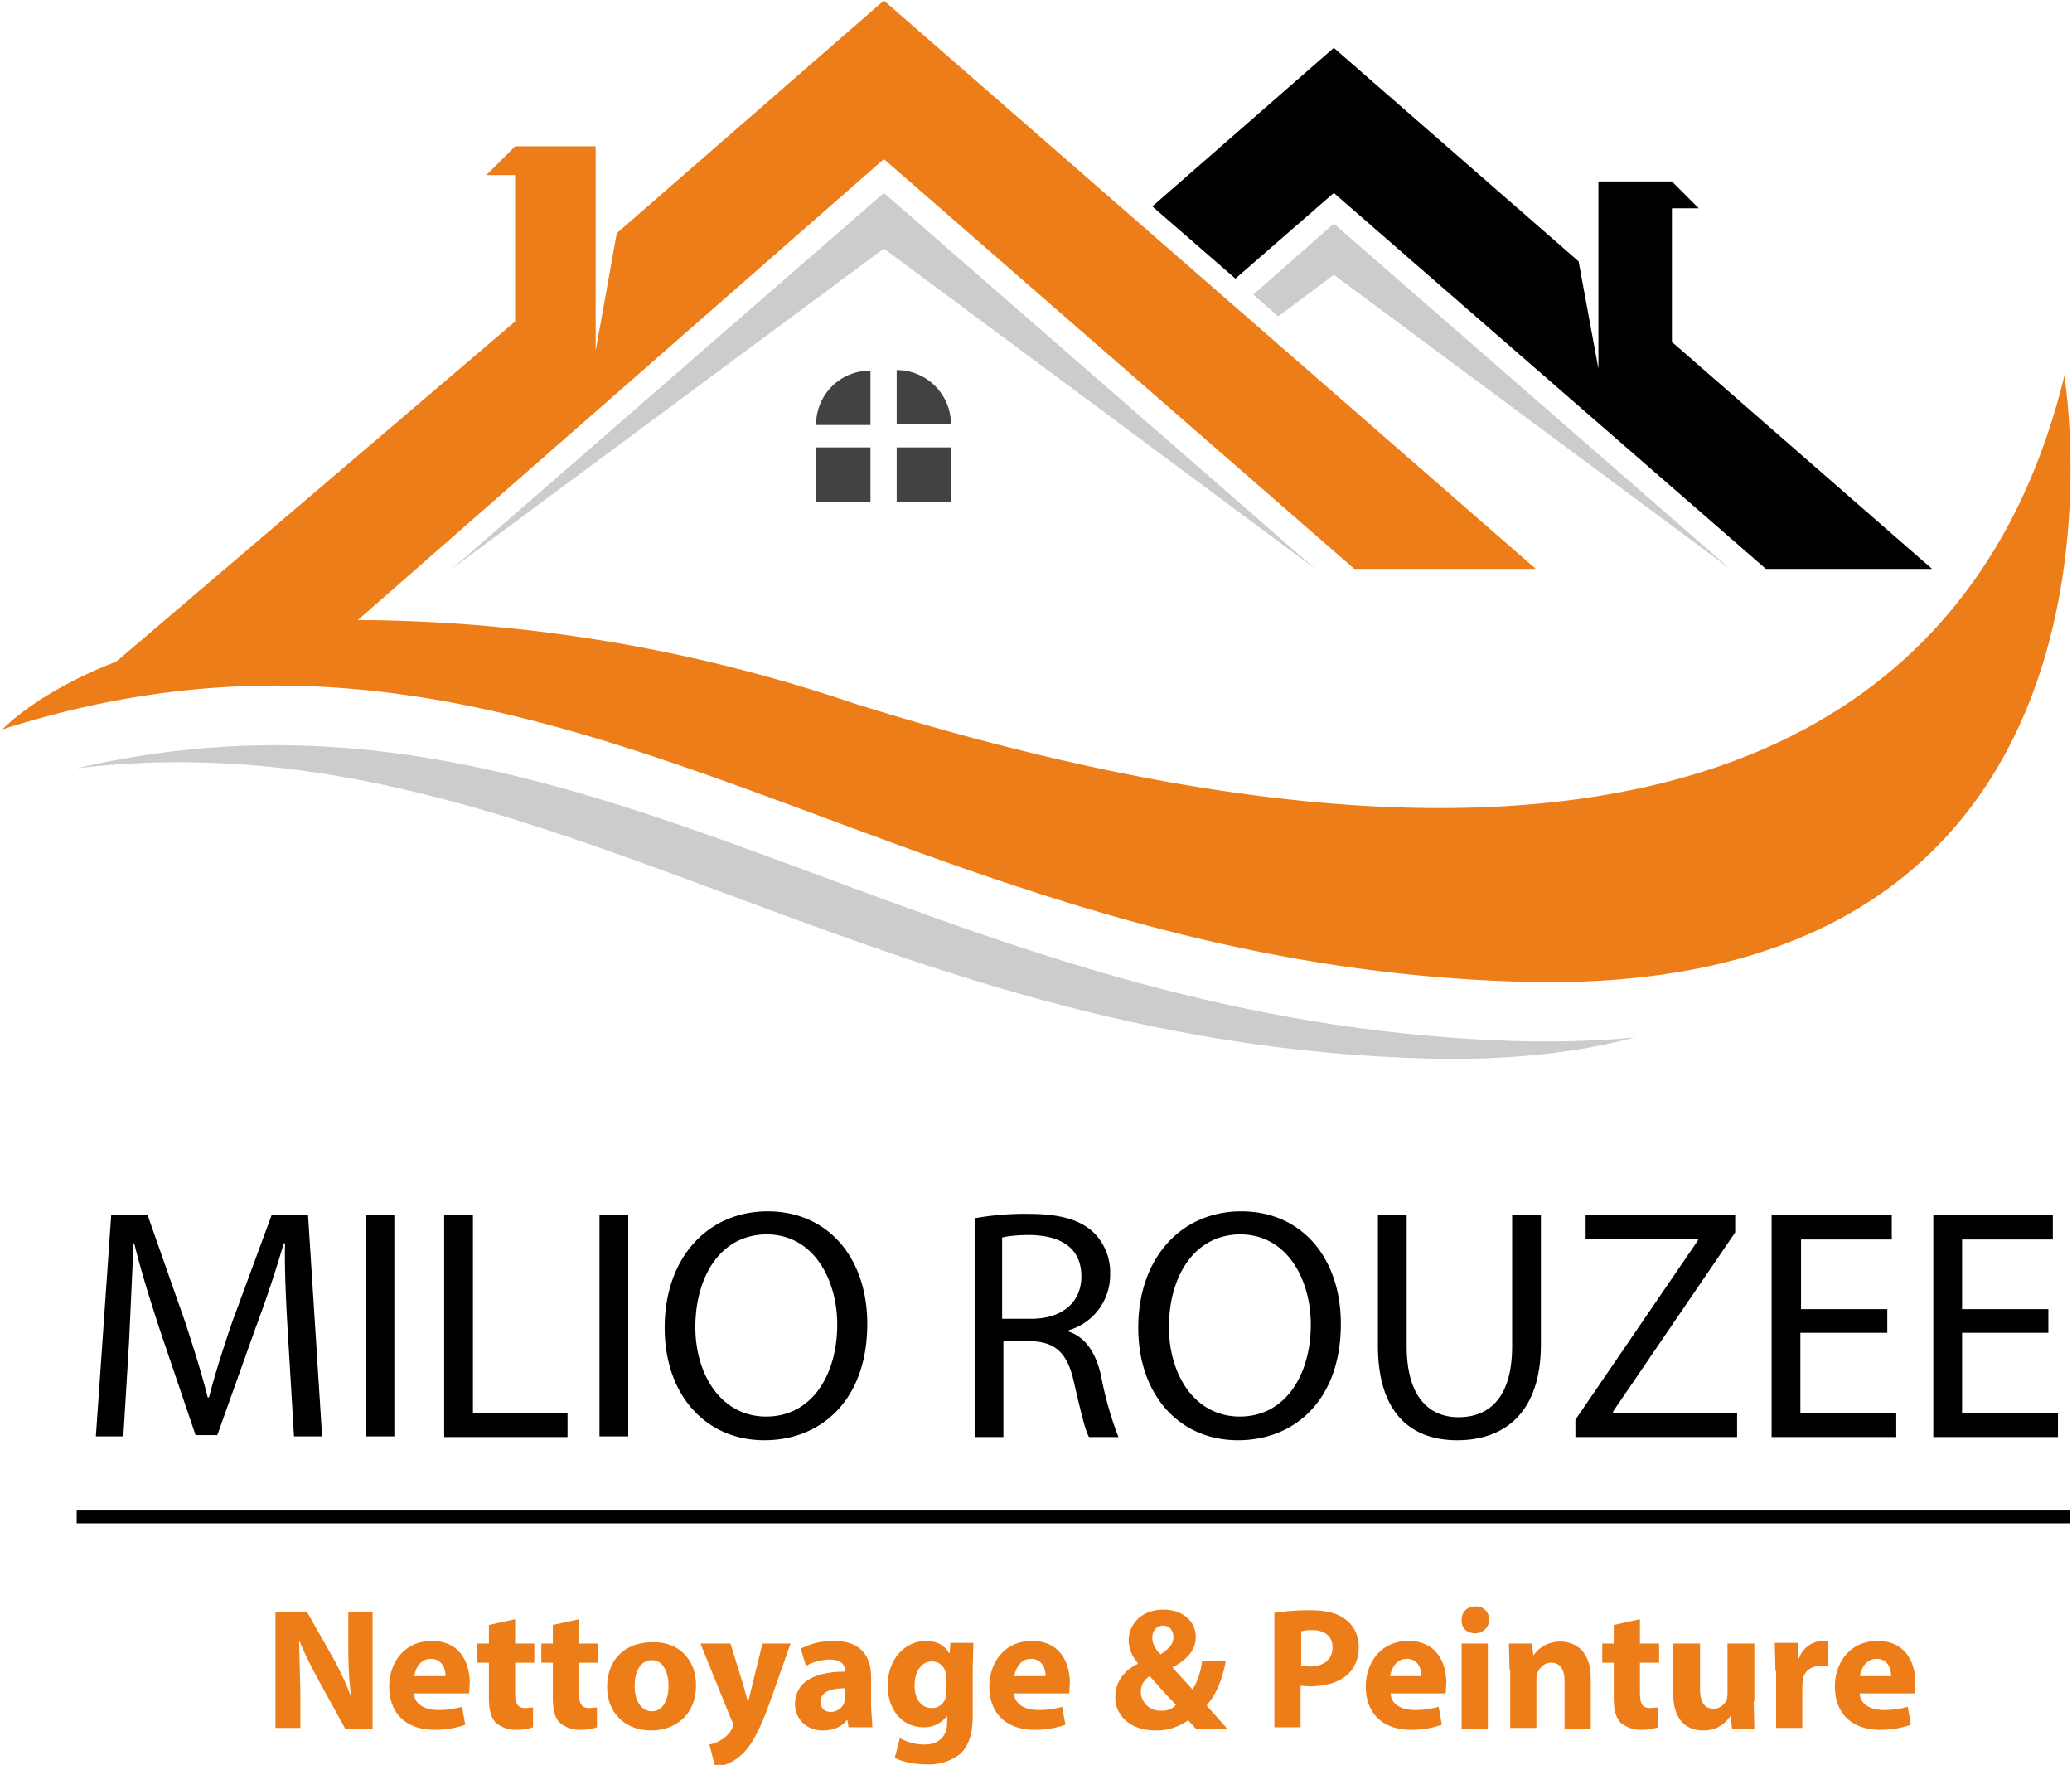
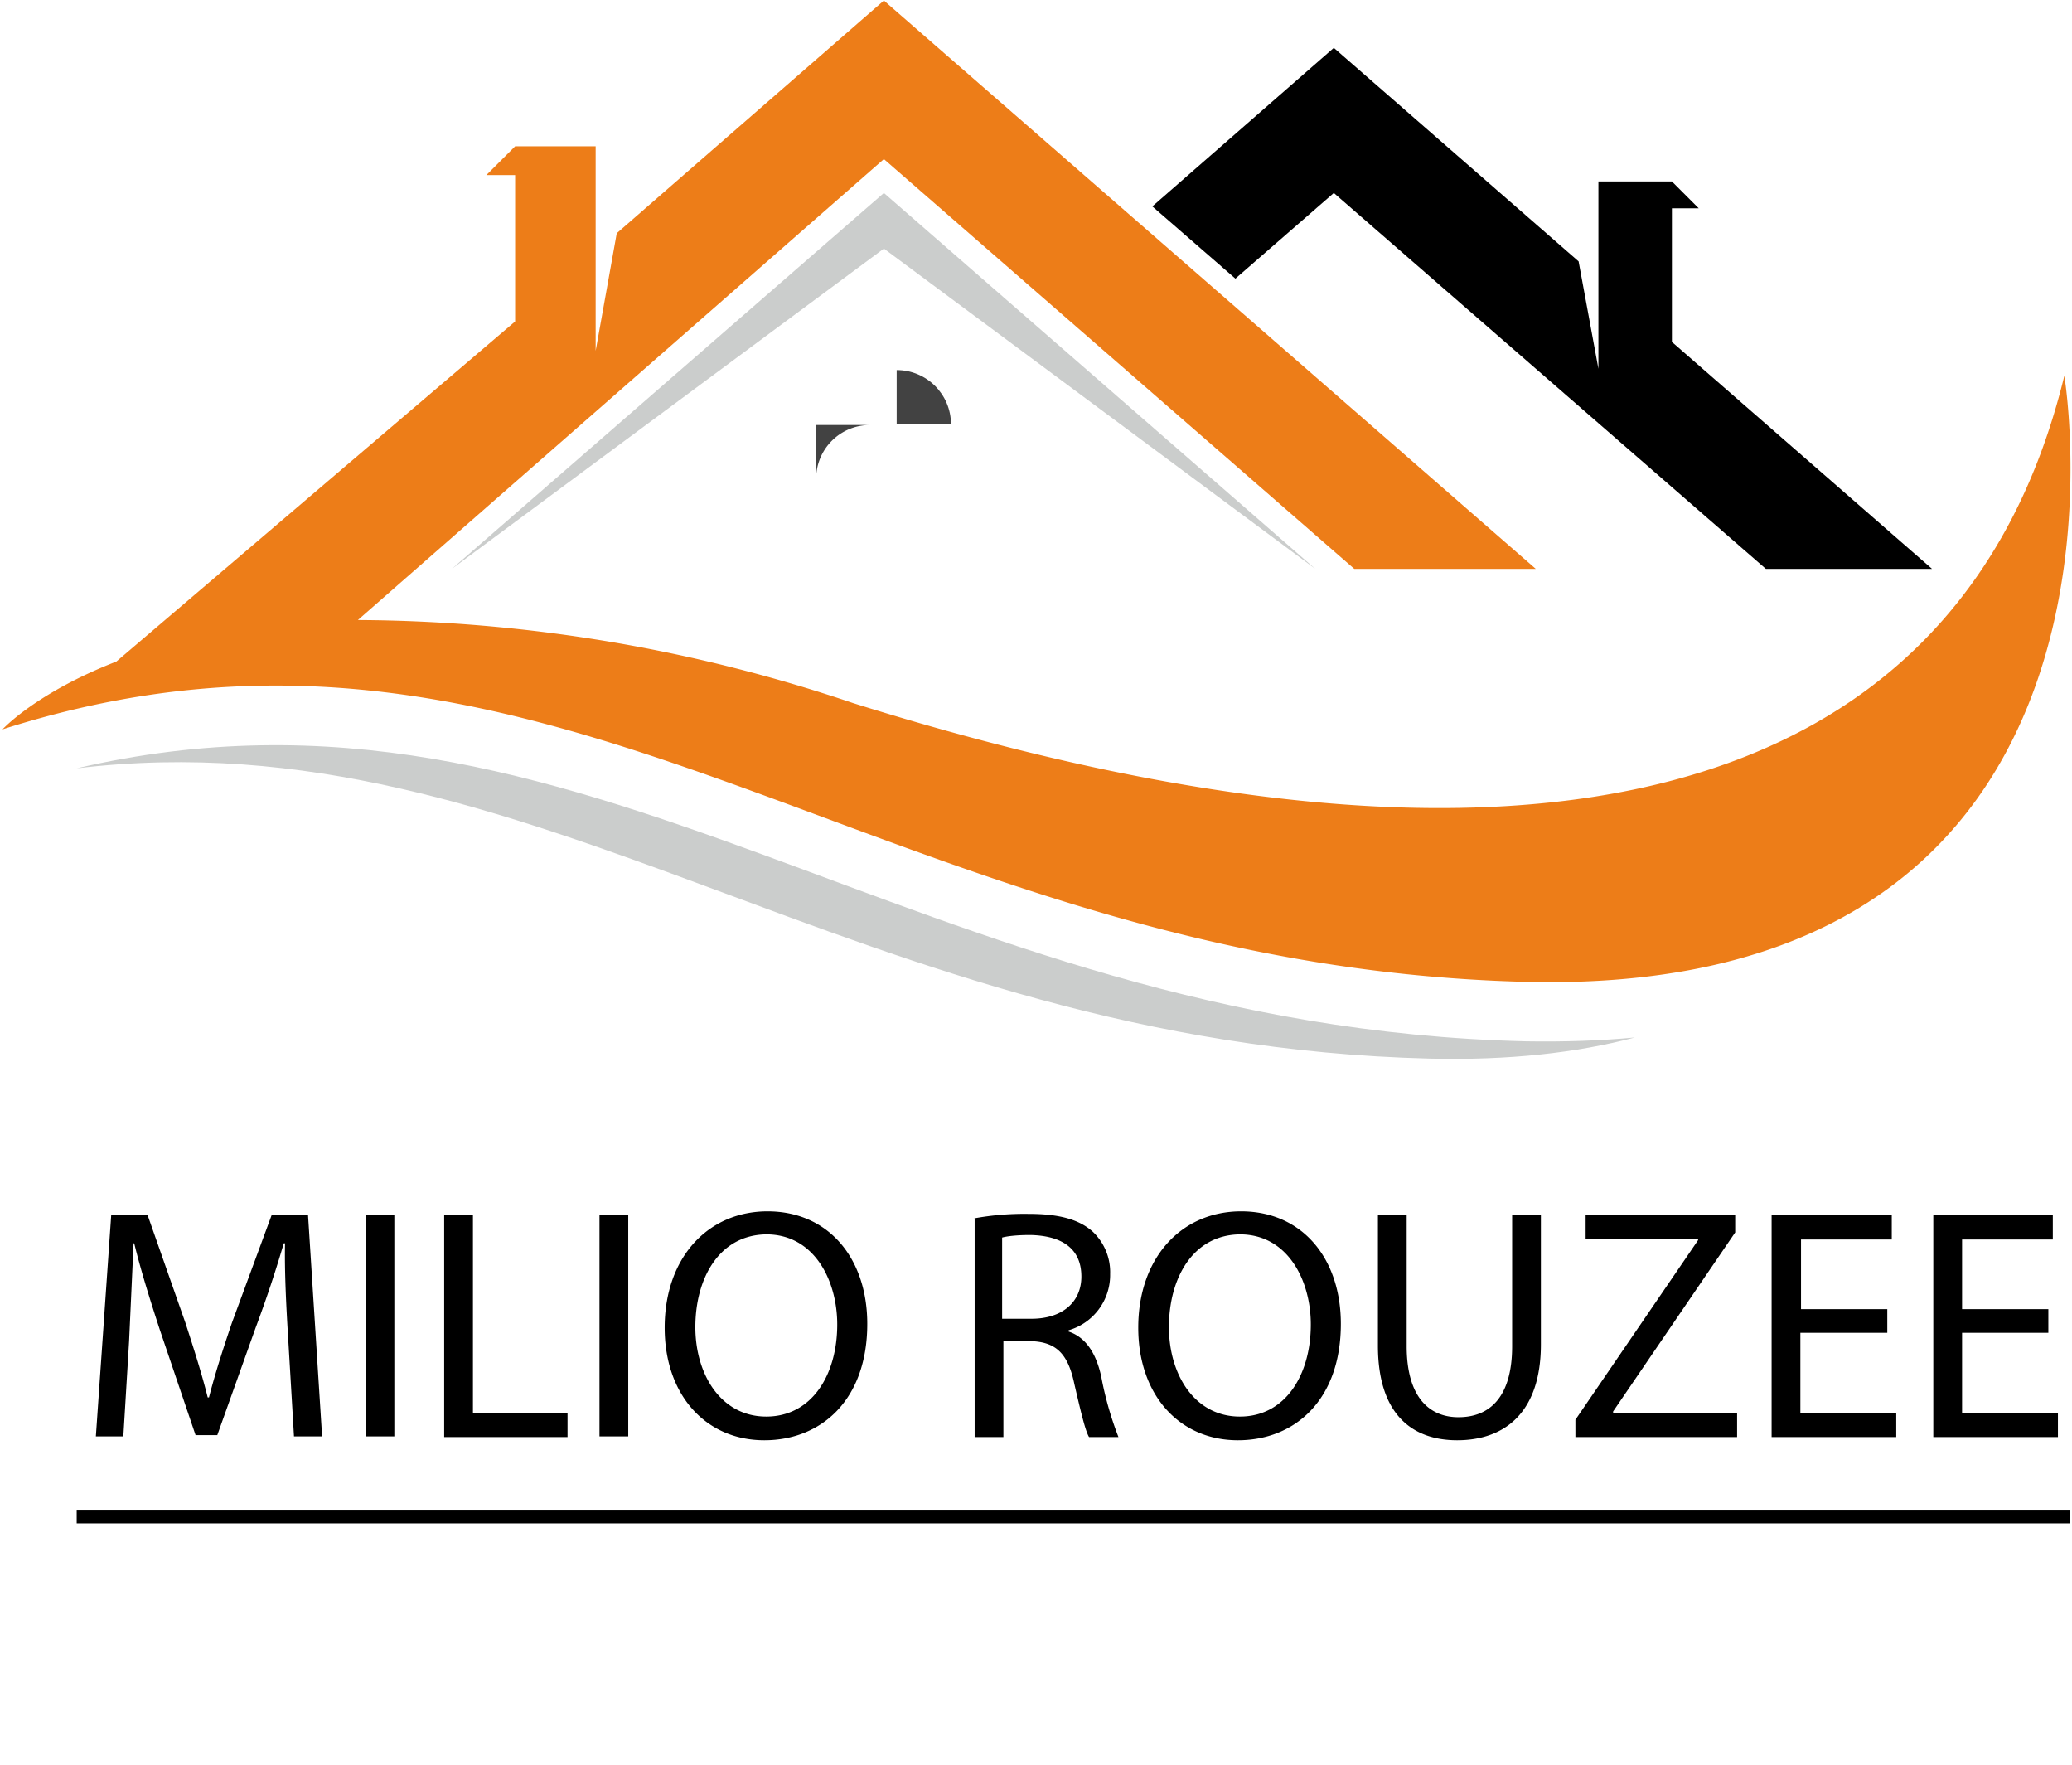
<svg xmlns="http://www.w3.org/2000/svg" width="324" viewBox="0 0 324.2 275.9">
  <style>.st0{fill:#cbcdcc}.st1{fill:#424242}.st2{fill:#ed7d18}</style>
  <g id="XMLID_1776_">
    <path id="XMLID_1802_" class="st0" d="M138.3 38.8l67.5 50.1-67.5-58.8-67.6 58.8z" />
    <g id="XMLID_1797_">
-       <path id="XMLID_1801_" class="st1" d="M127.7 66.4h8.5v-8.5a8.4 8.4 0 0 0-8.5 8.5z" />
+       <path id="XMLID_1801_" class="st1" d="M127.7 66.4h8.5a8.4 8.4 0 0 0-8.5 8.5z" />
      <path id="XMLID_1800_" class="st1" d="M140.3 57.8v8.5h8.5c0-4.7-3.8-8.5-8.5-8.5z" />
-       <path id="XMLID_1799_" class="st1" d="M127.7 69.9h8.5v8.5h-8.5z" />
-       <path id="XMLID_1798_" class="st1" d="M140.3 69.9h8.5v8.5h-8.5z" />
    </g>
    <g id="XMLID_1789_">
      <path d="M261.6 53.4V32.5h4.2l-4.2-4.2h-11.5v29.3L247 40.8 208.7 7.4l-28.4 24.8 13 11.3 15.4-13.4 67.6 58.8h26z" id="XMLID_13_" />
    </g>
    <g id="XMLID_1785_">
-       <path id="XMLID_1786_" class="st0" d="M200 49.4l8.7-6.5 62 46-62-54L196.1 46z" />
-     </g>
+       </g>
    <g id="XMLID_1780_">
      <path id="XMLID_12_" class="st0" d="M238.8 162.8c-95.9-2.3-146.9-61.3-226.8-42.7 71.5-8.6 121.9 43.2 211.7 45.4 12.4.3 23-.9 32.1-3.3-5.3.5-11 .7-17 .6z" />
    </g>
    <path id="XMLID_1777_" class="st2" d="M323 58.7c-16.4 67.4-83.9 84.3-189.5 51.2a245.1 245.1 0 0 0-77.5-13l82.3-72.1 73.6 64.1h28.4L138.3 0 96.5 36.4l-3.3 18.4v-32H80.6l-4.5 4.5h4.5v22.9l-62.4 53.2C5.6 108.3.4 114 .4 114c86.6-27.6 137.9 37 238.4 39.5 100.4 2.4 84.2-94.8 84.2-94.8z" />
  </g>
  <path d="M45.1 209.4c-.3-4.8-.6-10.6-.5-15h-.2c-1.2 4.1-2.6 8.4-4.4 13.2l-6 16.8h-3.4L25 207.9c-1.6-4.9-3-9.4-4-13.5h-.1l-.7 15.3-.9 14.9H15l2.4-34.6h5.7l5.9 16.8c1.4 4.3 2.6 8.1 3.5 11.7h.2c.9-3.5 2.1-7.3 3.6-11.7l6.2-16.8h5.7l2.2 34.6H46l-.9-15.2zM61.7 190v34.6h-4.5V190h4.5zM69.5 190H74v30.9h14.8v3.8H69.5V190zM98.3 190v34.6h-4.5V190h4.5zM135.7 207c0 11.9-7.2 18.2-16.1 18.2-9.2 0-15.6-7.1-15.6-17.6 0-11 6.8-18.2 16.1-18.2 9.5 0 15.6 7.3 15.6 17.6zm-26.9.5c0 7.4 4 14 11.1 14S131 215 131 207.1c0-6.9-3.6-14.1-11.1-14.1-7.4.1-11.1 6.9-11.1 14.5zM152.4 190.5a44 44 0 0 1 8.6-.7c4.8 0 7.9.9 10 2.8a8.7 8.7 0 0 1 2.7 6.6 9 9 0 0 1-6.5 8.8v.2c2.7.9 4.3 3.4 5.1 7a53 53 0 0 0 2.7 9.5h-4.6c-.6-1-1.3-4-2.3-8.3-1-4.8-2.9-6.6-6.9-6.7H157v15h-4.5v-34.2zm4.4 15.7h4.6c4.8 0 7.8-2.6 7.8-6.6 0-4.5-3.2-6.4-8-6.5-2.2 0-3.7.2-4.4.4v12.7zM209.8 207c0 11.9-7.2 18.2-16.1 18.2-9.2 0-15.6-7.1-15.6-17.6 0-11 6.8-18.2 16.1-18.2 9.5 0 15.6 7.3 15.6 17.6zm-26.9.5c0 7.4 4 14 11.1 14s11.1-6.5 11.1-14.4c0-6.9-3.6-14.1-11.1-14.1-7.4.1-11.1 6.9-11.1 14.5zM220.1 190v20.5c0 7.8 3.4 11.1 8.1 11.1 5.1 0 8.4-3.4 8.4-11.1V190h4.5v20.2c0 10.6-5.6 15-13.1 15-7.1 0-12.4-4.1-12.4-14.8V190h4.5zM246.5 222l19.2-28.1v-.2h-17.6V190h23.4v2.7l-19.1 28v.2h19.4v3.8h-25.3V222zM295.2 208.4h-13.5v12.5h15v3.8h-19.5V190H296v3.8h-14.2v10.9h13.5v3.7zM320.5 208.4H307v12.5h15v3.8h-19.5V190h18.7v3.8H307v10.9h13.5v3.7z" />
  <g>
-     <path class="st2" d="M43.1 270.3V252H48l3.8 6.7c1.1 1.9 2.2 4.2 3 6.3h.1c-.3-2.4-.4-4.9-.4-7.6V252h3.8v18.3H54l-3.9-7.1c-1.1-2-2.3-4.3-3.2-6.5h-.1l.2 8v5.5h-3.9zM64.8 264.9c.1 1.7 1.8 2.5 3.8 2.5 1.4 0 2.6-.2 3.7-.5l.5 2.8c-1.4.5-3 .8-4.8.8-4.5 0-7.1-2.6-7.1-6.8 0-3.4 2.1-7.1 6.7-7.1 4.3 0 5.9 3.3 5.9 6.6l-.1 1.6h-8.6zm4.9-2.8c0-1-.4-2.7-2.3-2.7-1.7 0-2.4 1.6-2.6 2.7h4.9zM80.6 253.2v3.8h3v3h-3v4.8c0 1.6.4 2.3 1.6 2.3l1.2-.1v3.1a8 8 0 0 1-2.7.4c-1.3 0-2.4-.5-3.1-1.1-.8-.8-1.1-2.1-1.1-3.9V260h-1.8v-3h1.8v-2.9l4.1-.9zM90.6 253.2v3.8h3v3h-3v4.8c0 1.6.4 2.3 1.6 2.3l1.2-.1v3.1a8 8 0 0 1-2.7.4c-1.3 0-2.4-.5-3.1-1.1-.8-.8-1.1-2.1-1.1-3.9V260h-1.8v-3h1.8v-2.9l4.1-.9zM108.9 263.5c0 4.9-3.5 7.1-7 7.1-3.9 0-6.9-2.6-6.9-6.8 0-4.3 2.8-7 7.1-7 4.1-.1 6.8 2.7 6.8 6.7zm-9.6.1c0 2.3 1 4 2.7 4 1.6 0 2.6-1.6 2.6-4 0-2-.8-4-2.6-4-1.9 0-2.7 2-2.7 4zM114.3 257l2 6.5.7 2.5h.1l.6-2.5 1.6-6.5h4.4l-3.1 8.8c-1.9 5.3-3.2 7.4-4.7 8.7a7 7 0 0 1-4 1.8l-.9-3.5c.5-.1 1.2-.3 1.8-.7.6-.3 1.3-1 1.7-1.7l.2-.6c0-.1 0-.4-.2-.7l-4.9-12.1h4.7zM132.8 270.3l-.2-1.3h-.1c-.9 1.1-2.2 1.6-3.8 1.6-2.7 0-4.3-2-4.3-4.1 0-3.5 3.1-5.1 7.8-5.1v-.2c0-.7-.4-1.7-2.4-1.7a8 8 0 0 0-3.7 1l-.8-2.7a11 11 0 0 1 5.2-1.2c4.4 0 5.8 2.6 5.8 5.7v4.6l.2 3.2h-3.7zm-.5-6.3c-2.2 0-3.9.5-3.9 2.1 0 1.1.7 1.6 1.6 1.6 1 0 1.9-.7 2.1-1.5l.1-.7V264zM152.3 257l-.1 3.9v7.4c0 2.6-.5 4.6-2 6a8 8 0 0 1-5.4 1.6c-1.7 0-3.6-.4-4.8-1l.8-3.1a8 8 0 0 0 3.9 1c2 0 3.5-1.1 3.5-3.5v-.9h-.1a4.3 4.3 0 0 1-3.6 1.7c-3.3 0-5.6-2.7-5.6-6.5 0-4.3 2.8-7 6-7 1.8 0 3 .8 3.6 1.9h.1l.1-1.6h3.6zm-4.2 5.4l-.1-.8c-.3-1.1-1.1-1.8-2.2-1.8-1.5 0-2.7 1.4-2.7 3.8 0 2 1 3.5 2.7 3.5 1.1 0 1.9-.7 2.2-1.7l.1-1.1v-1.9zM158.7 264.9c.1 1.7 1.8 2.5 3.8 2.5 1.4 0 2.6-.2 3.7-.5l.5 2.8c-1.4.5-3 .8-4.8.8-4.5 0-7.1-2.6-7.1-6.8 0-3.4 2.1-7.1 6.7-7.1 4.3 0 5.9 3.3 5.9 6.6l-.1 1.6h-8.6zm4.9-2.8c0-1-.4-2.7-2.3-2.7-1.7 0-2.4 1.6-2.6 2.7h4.9zM187.1 270.3l-1.2-1.3a8.3 8.3 0 0 1-5 1.6c-4.4 0-6.4-2.6-6.4-5.2 0-2.4 1.4-4.2 3.5-5.2v-.2a5.5 5.5 0 0 1-1.4-3.5c0-2.3 1.8-4.8 5.5-4.8 2.8 0 5 1.7 5 4.3 0 1.8-1.1 3.4-3.6 4.7v.1l3.1 3.4c.7-1.1 1.3-2.8 1.5-4.5h3.7c-.5 2.8-1.4 5.1-3 7l3.2 3.6h-4.9zm-3.1-3.7a113 113 0 0 1-4.1-4.5c-.8.5-1.4 1.3-1.4 2.5a3 3 0 0 0 3 2.9c1.1.1 2-.3 2.5-.9zm-3.7-10.5c0 .9.4 1.7 1.3 2.6 1.3-.9 2-1.6 2-2.7 0-.9-.5-1.8-1.6-1.8s-1.7.9-1.7 1.9zM199.4 252.2a36 36 0 0 1 5.6-.4c2.6 0 4.4.5 5.6 1.5 1.2.9 2 2.4 2 4.2 0 1.8-.6 3.3-1.7 4.3-1.4 1.3-3.5 1.9-6 1.9l-1.4-.1v6.5h-4.1v-17.9zm4.1 8.3l1.4.1c2.2 0 3.6-1.1 3.6-3 0-1.7-1.2-2.7-3.2-2.7a6 6 0 0 0-1.7.2v5.4zM217.6 264.9c.1 1.7 1.8 2.5 3.8 2.5 1.4 0 2.6-.2 3.7-.5l.5 2.8c-1.4.5-3 .8-4.8.8-4.5 0-7.1-2.6-7.1-6.8 0-3.4 2.1-7.1 6.7-7.1 4.3 0 5.9 3.3 5.9 6.6l-.1 1.6h-8.6zm4.8-2.8c0-1-.4-2.7-2.3-2.7-1.7 0-2.4 1.6-2.6 2.7h4.9zM233 253.3c0 1.1-.9 2.1-2.2 2.1-1.3 0-2.2-.9-2.1-2.1 0-1.2.8-2.1 2.2-2.1a2 2 0 0 1 2.1 2.1zm-4.3 17V257h4.1v13.3h-4.1zM236.2 261.2l-.1-4.2h3.6l.2 1.8h.1c.5-.8 1.9-2.1 4.1-2.1 2.7 0 4.8 1.8 4.8 5.7v7.9h-4.1v-7.4c0-1.7-.6-2.9-2.1-2.9-1.1 0-1.8.8-2.1 1.5a3 3 0 0 0-.2 1v7.7h-4.1v-9zM256.6 253.2v3.8h3v3h-3v4.8c0 1.6.4 2.3 1.6 2.3l1.2-.1v3.1a8 8 0 0 1-2.7.4c-1.3 0-2.4-.5-3.1-1.1-.8-.8-1.1-2.1-1.1-3.9V260h-1.8v-3h1.8v-2.9l4.1-.9zM274.4 266l.1 4.3H271l-.2-1.9h-.1c-.5.8-1.8 2.2-4.2 2.2-2.7 0-4.7-1.7-4.7-5.8V257h4.2v7.1c0 1.9.6 3.1 2.1 3.1 1.1 0 1.8-.8 2.1-1.4l.1-.9V257h4.2v9zM277.8 261.3l-.1-4.4h3.6l.1 2.4h.1a4 4 0 0 1 3.6-2.7l.9.1v3.9l-1.1-.1c-1.5 0-2.6.8-2.8 2.1l-.1.9v6.7h-4.1v-8.9zM291 264.9c.1 1.7 1.8 2.5 3.8 2.5 1.4 0 2.6-.2 3.7-.5l.5 2.8c-1.4.5-3 .8-4.8.8-4.5 0-7.1-2.6-7.1-6.8 0-3.4 2.1-7.1 6.7-7.1 4.3 0 5.9 3.3 5.9 6.6l-.1 1.6H291zm4.9-2.8c0-1-.4-2.7-2.3-2.7-1.7 0-2.4 1.6-2.6 2.7h4.9z" />
-   </g>
+     </g>
  <path fill="none" stroke="#000" stroke-width="2" stroke-miterlimit="10" d="M12 237.2h311.9" />
</svg>